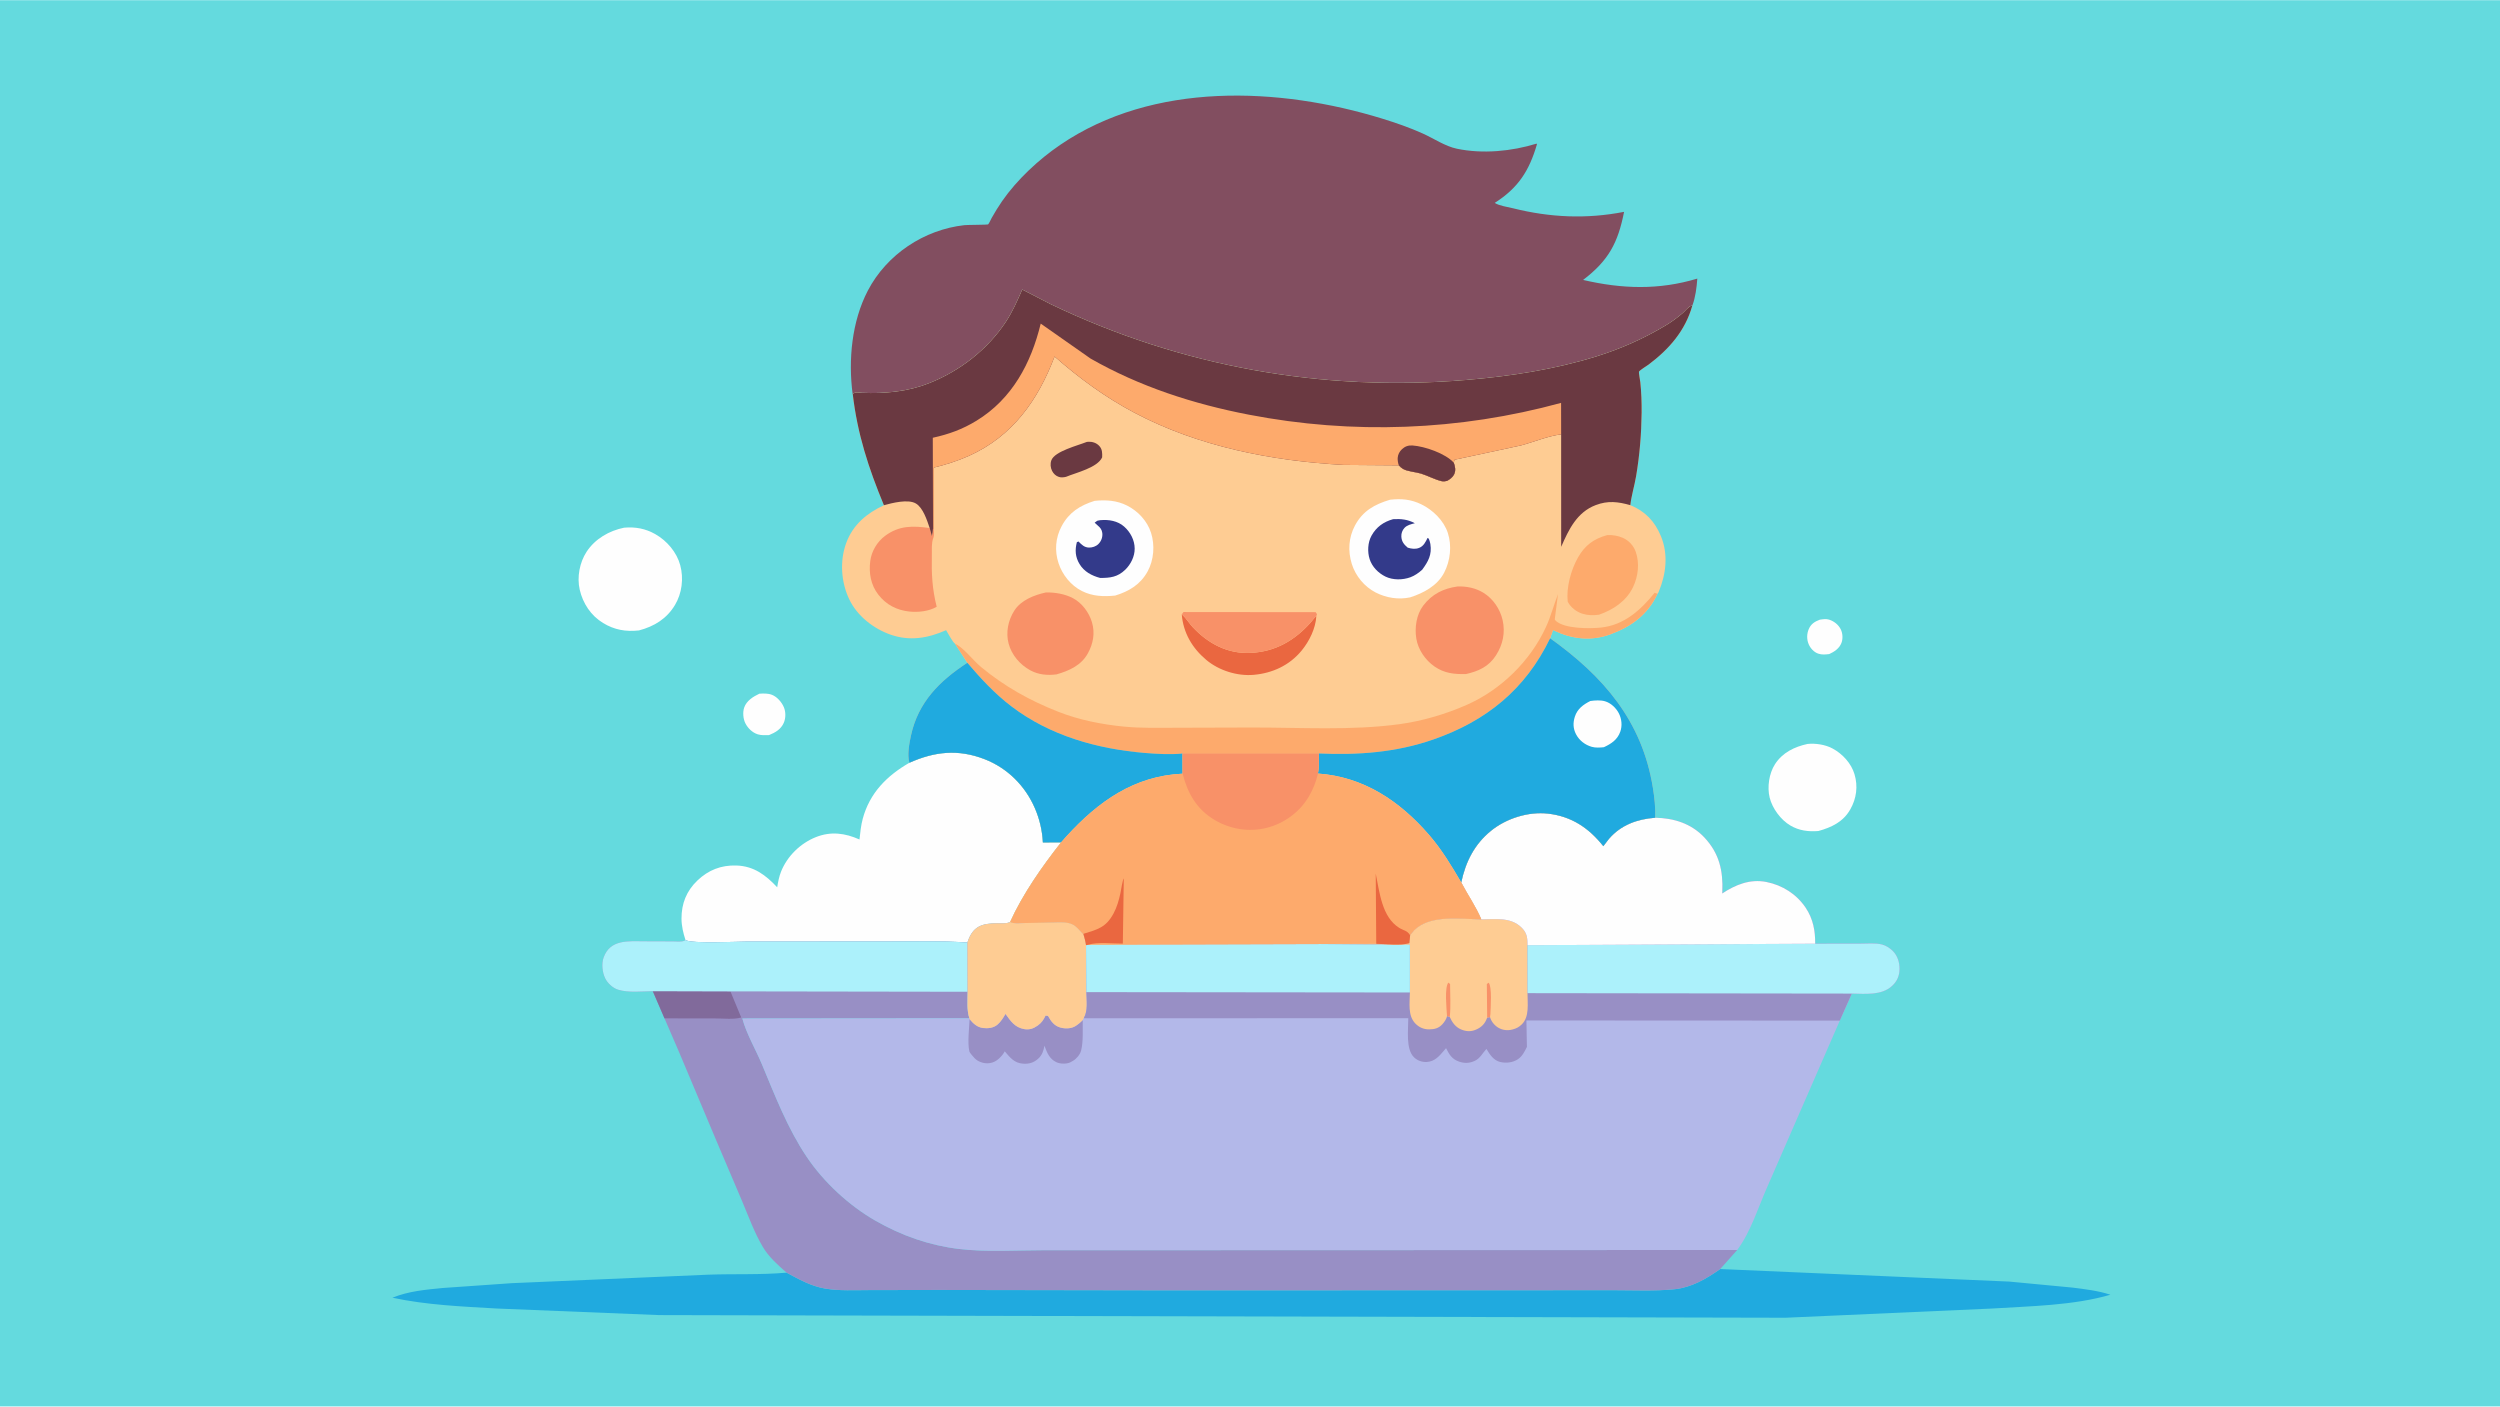
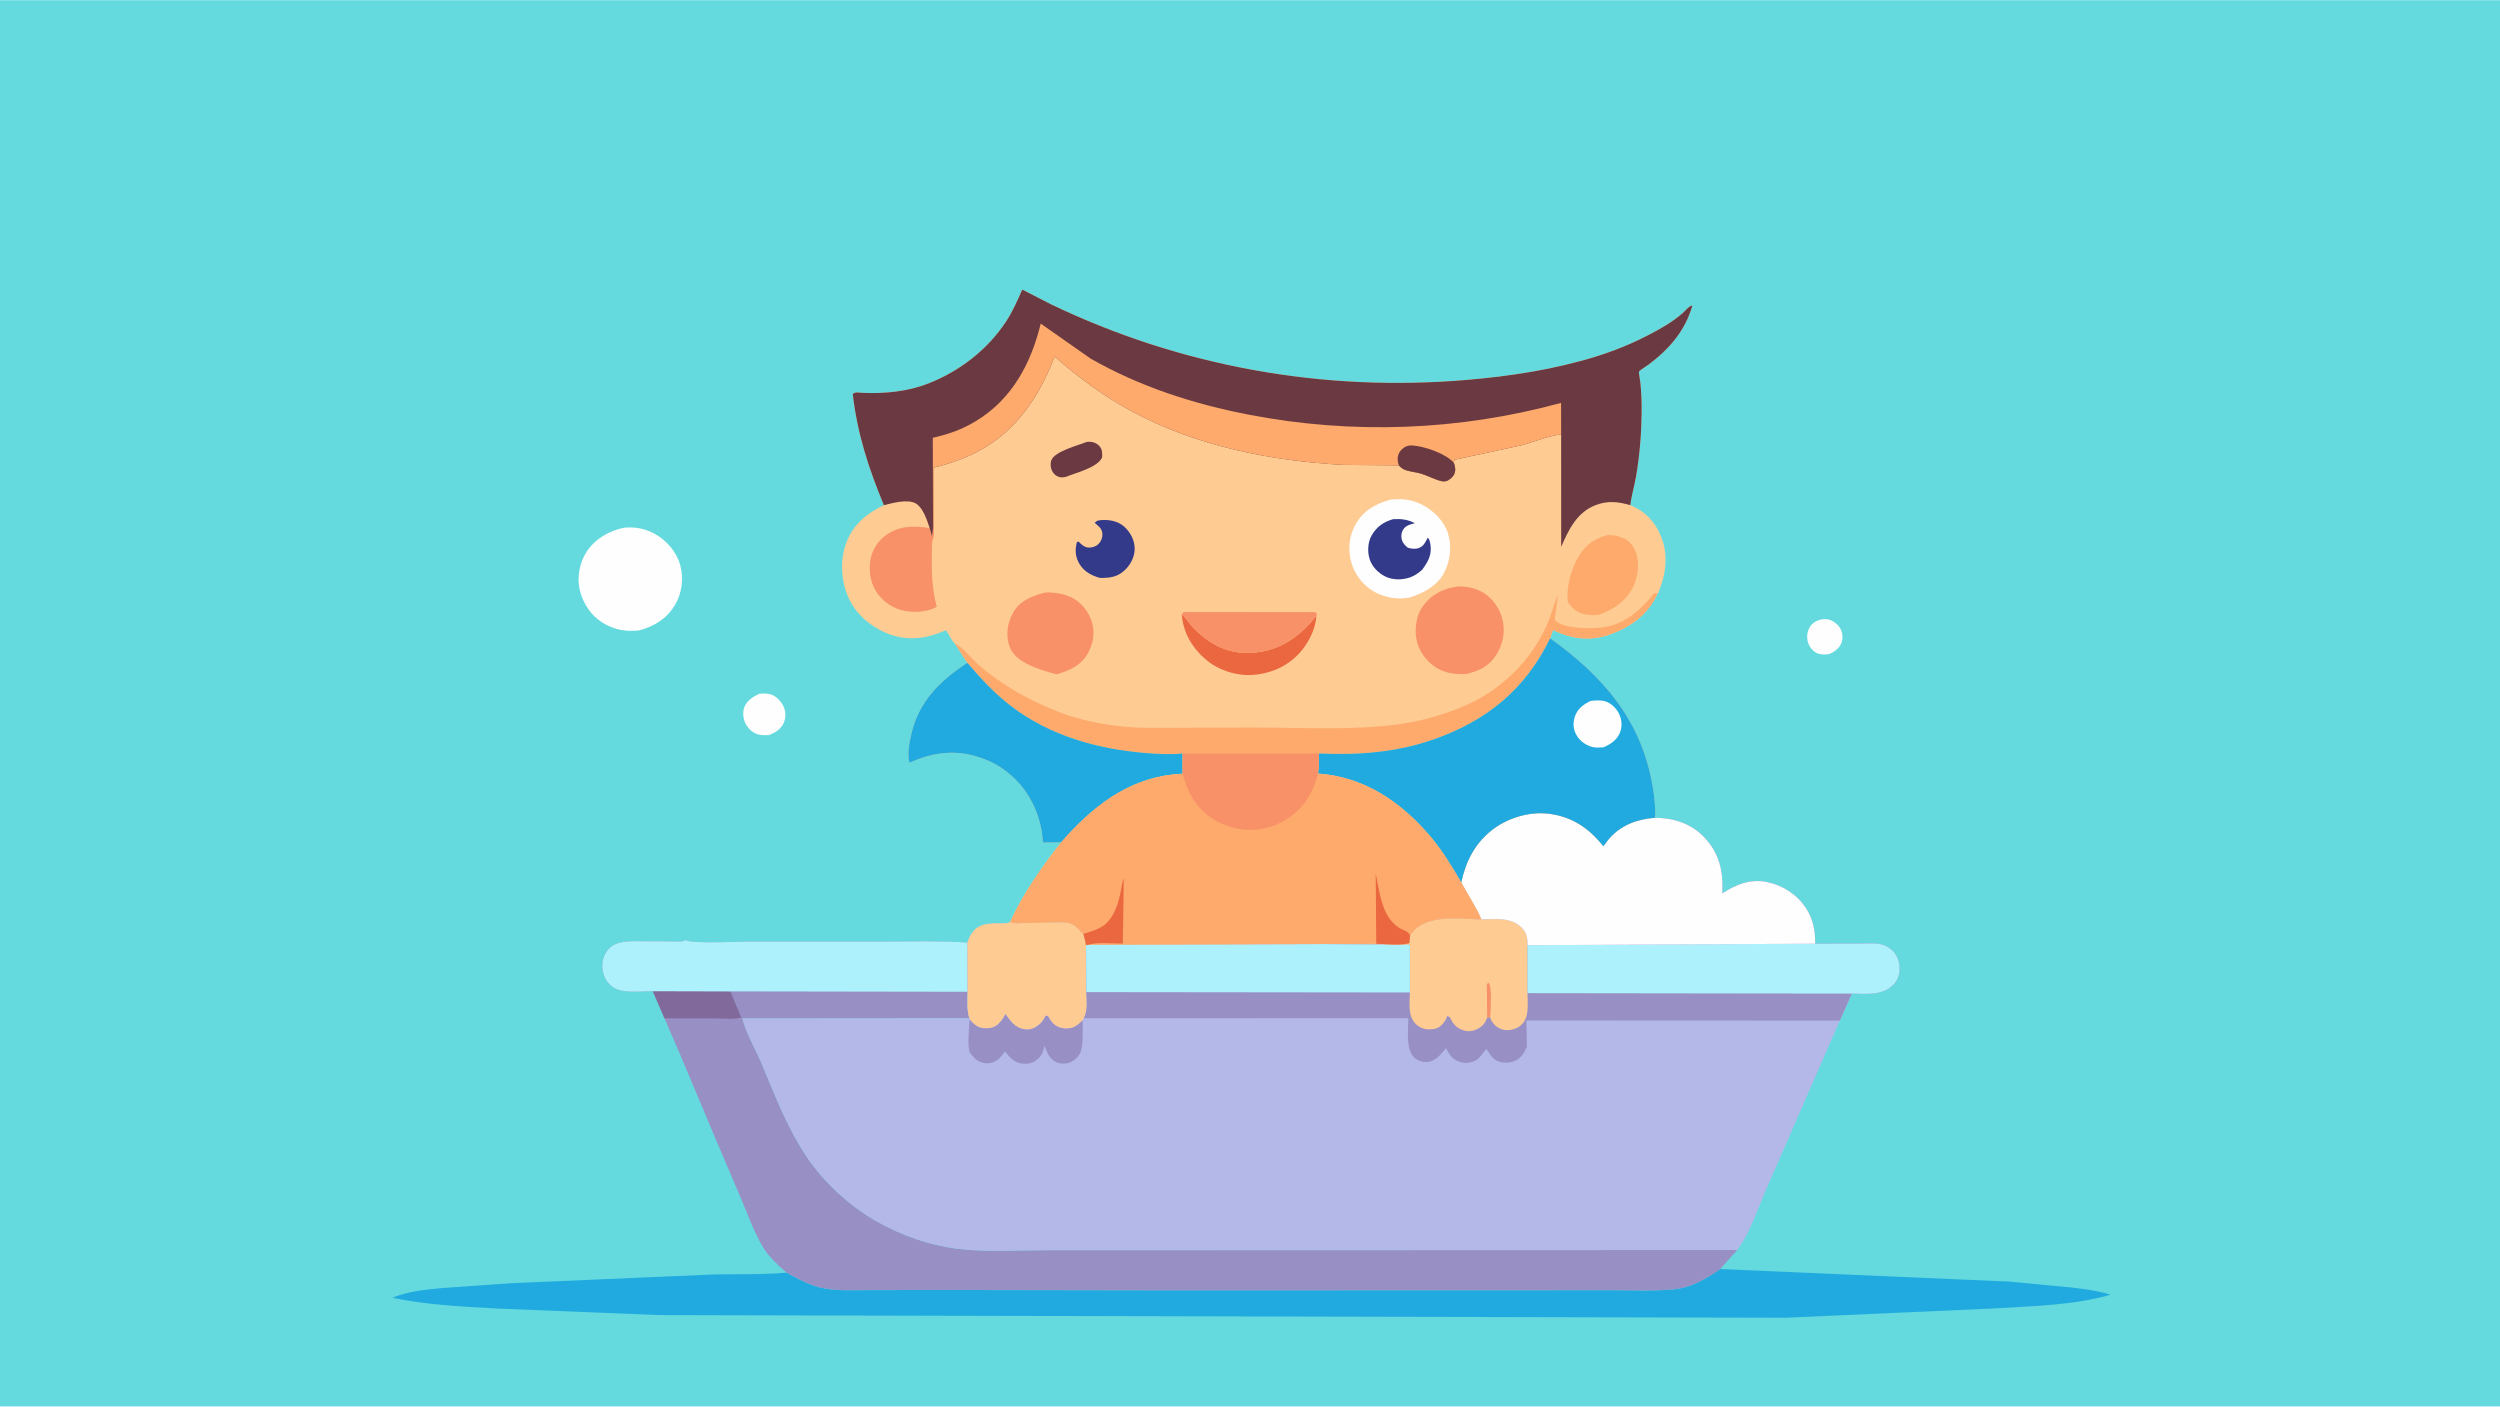
<svg xmlns="http://www.w3.org/2000/svg" version="1.1" style="display: block;" viewBox="0 0 2048 1152" width="1820" height="1024">
  <path transform="translate(0,0)" fill="rgb(100,218,222)" d="M -0 -0 L 2048 0 L 2048 1152 L -0 1152 L -0 -0 z" />
  <path transform="translate(0,0)" fill="rgb(254,254,254)" d="M 1490.81 507.5 C 1493.3 507.144 1495.94 506.685 1498.39 507.461 C 1502.47 508.752 1506.09 511.632 1507.99 515.5 C 1509.55 518.684 1509.81 523.173 1508.52 526.527 C 1506.76 531.089 1502.74 533.748 1498.5 535.679 C 1495.43 536.024 1492.57 536.346 1489.58 535.348 C 1485.98 534.15 1483.06 530.923 1481.63 527.5 C 1479.99 523.567 1480.07 519.053 1481.77 515.143 C 1483.6 510.941 1486.68 509.039 1490.81 507.5 z" />
  <path transform="translate(0,0)" fill="rgb(254,254,254)" d="M 622.055 568.147 C 625.552 567.937 629.179 567.768 632.5 569.099 C 636.69 570.778 640.413 575.136 642.143 579.217 C 643.751 583.012 643.757 588.073 642.12 591.889 C 639.803 597.289 635.186 599.951 629.988 602.052 C 626.903 602.144 623.545 602.344 620.576 601.363 C 616.293 599.949 612.708 596.458 610.666 592.497 C 608.787 588.851 608.299 583.376 609.637 579.484 C 611.563 573.887 617.009 570.534 622.055 568.147 z" />
-   <path transform="translate(0,0)" fill="rgb(254,254,254)" d="M 1480.69 609.305 C 1487.34 608.625 1495.29 609.831 1501.2 613.008 C 1509.36 617.402 1516.55 625.133 1519.22 634.133 C 1522.15 643.984 1520.86 653.93 1515.78 662.881 C 1509.97 673.12 1500.48 677.612 1489.62 680.63 C 1481.45 681.263 1473.92 680.359 1466.73 676.158 C 1458.84 671.544 1451.87 662.117 1449.7 653.247 C 1447.59 644.619 1449.22 633.432 1454.07 625.896 C 1460.21 616.358 1470 611.657 1480.69 609.305 z" />
  <path transform="translate(0,0)" fill="rgb(254,254,254)" d="M 511.193 432.154 C 520.364 431.321 528.71 432.831 536.771 437.403 C 546.313 442.816 554.429 452.236 557.275 462.962 C 560.147 473.783 558.707 485.851 552.922 495.5 C 546.166 506.768 535.866 513.048 523.446 516.302 C 512.634 517.494 503.338 515.881 494 510.196 C 484.068 504.15 477.508 494.184 474.914 482.977 C 472.54 472.717 474.787 460.644 480.558 451.838 C 487.492 441.255 499.017 434.645 511.193 432.154 z" />
-   <path transform="translate(0,0)" fill="rgb(254,254,254)" d="M 744.972 624.717 C 765.731 615.452 784.887 613.467 806.292 621.668 C 825.113 628.88 839.744 643.428 847.747 661.862 C 851.601 670.738 853.839 680.32 854.307 689.983 L 869.233 689.973 C 853.788 709.505 837.764 732.404 827.484 755.156 C 824.349 756.72 820.545 756.212 817.126 756.221 C 804.594 756.254 797.114 758.521 792.761 771.27 L 792.517 772.005 C 770.461 770.417 747.746 771.182 725.63 771.164 L 611.6 771.219 C 603.892 771.22 566.266 773.1 561.565 769.952 C 559.709 764.287 558.317 758.426 558.294 752.43 C 558.245 740.087 562.332 729.799 571.236 721.244 C 580.245 712.588 590.753 708.505 603.198 708.883 C 617.589 709.319 627.288 716.724 636.672 726.72 C 637.403 722.329 638.198 717.975 639.865 713.826 C 644.952 701.165 655.662 690.704 668.307 685.656 C 680.693 680.711 692.305 682.331 704.086 687.568 C 704.712 681.882 705.264 676.131 706.756 670.594 C 712.463 649.42 726.527 635.347 744.972 624.717 z" />
  <path transform="translate(0,0)" fill="rgb(32,170,223)" d="M 1409.19 1039.46 L 1646 1049.73 L 1697.83 1054.66 C 1708.29 1055.99 1718.78 1057.19 1728.83 1060.5 C 1698.29 1069.41 1663.06 1069.82 1631.38 1071.84 L 1462.72 1079.35 L 539.927 1077.18 L 406.745 1071.79 C 378.437 1070.15 349.268 1068.92 321.48 1062.94 C 334.762 1057.55 348.5 1056.38 362.648 1054.99 L 419.299 1051.03 L 580.177 1044.08 C 601.394 1043.29 623.29 1044.31 644.368 1042.42 C 654.591 1047.9 664.17 1053.42 675.779 1055.42 C 687.504 1057.45 700.244 1056.71 712.107 1056.7 L 768.785 1056.59 L 957.011 1056.91 L 1236.64 1056.84 L 1322.04 1056.79 C 1338.35 1056.78 1355.39 1057.66 1371.63 1056.02 C 1385.72 1054.59 1397.86 1047.45 1409.19 1039.46 z" />
  <path transform="translate(0,0)" fill="rgb(152,143,197)" d="M 561.565 769.952 C 566.266 773.1 603.892 771.22 611.6 771.219 L 725.63 771.164 C 747.746 771.182 770.461 770.417 792.517 772.005 L 792.678 812.311 C 792.663 819.376 791.883 827.226 794.104 833.997 L 608.103 834.162 C 611.447 846.738 619.065 859.514 624.14 871.666 C 634.935 897.514 645.227 924.333 660.936 947.661 C 674.857 968.334 695.494 987.411 717.112 999.817 C 738.381 1012.02 761.357 1020.14 785.763 1023.01 C 808.814 1025.72 833.742 1024.01 857.013 1024 L 987.842 1024 L 1423.13 1023.85 L 1409.19 1039.46 C 1397.86 1047.45 1385.72 1054.59 1371.63 1056.02 C 1355.39 1057.66 1338.35 1056.78 1322.04 1056.79 L 1236.64 1056.84 L 957.011 1056.91 L 768.785 1056.59 L 712.107 1056.7 C 700.244 1056.71 687.504 1057.45 675.779 1055.42 C 664.17 1053.42 654.591 1047.9 644.368 1042.42 C 637.209 1036.16 629.844 1029.64 624.943 1021.39 C 618.103 1009.88 613.281 996.593 608.108 984.258 L 587.25 935.267 L 556.477 862.169 L 544.349 834.088 L 534.749 811.824 C 525.812 811.969 514.693 813.278 506.169 810.578 C 502.041 809.271 497.678 805.259 495.813 801.399 C 493.394 796.393 492.604 789.399 494.522 784.121 C 499.925 769.251 514.796 770.914 527.546 770.962 L 551.277 771.05 C 553.807 771.053 558.463 771.617 560.629 770.486 L 561.565 769.952 z" />
  <path transform="translate(0,0)" fill="rgb(129,106,155)" d="M 534.749 811.824 L 598.369 811.993 L 607.211 833.396 C 601.085 835.173 592.698 834.162 586.299 834.161 L 544.349 834.088 L 534.749 811.824 z" />
  <path transform="translate(0,0)" fill="rgb(172,241,251)" d="M 561.565 769.952 C 566.266 773.1 603.892 771.22 611.6 771.219 L 725.63 771.164 C 747.746 771.182 770.461 770.417 792.517 772.005 L 792.678 812.311 L 598.369 811.993 L 534.749 811.824 C 525.812 811.969 514.693 813.278 506.169 810.578 C 502.041 809.271 497.678 805.259 495.813 801.399 C 493.394 796.393 492.604 789.399 494.522 784.121 C 499.925 769.251 514.796 770.914 527.546 770.962 L 551.277 771.05 C 553.807 771.053 558.463 771.617 560.629 770.486 L 561.565 769.952 z" />
-   <path transform="translate(0,0)" fill="rgb(130,78,96)" d="M 698.577 322.672 L 698.472 322.579 C 694.824 294.692 697.769 263.162 710.951 237.912 C 726.412 208.298 756.957 187.968 790.133 184.293 C 792.112 184.074 809.073 184 809.399 183.724 C 810.301 182.961 811.661 179.665 812.312 178.518 C 815.002 173.777 817.795 169.144 820.906 164.665 C 833.147 147.044 850.849 130.556 868.57 118.495 C 944.826 66.594 1047.73 70.957 1132.53 97.101 C 1143.69 100.542 1154.82 104.422 1165.48 109.206 C 1174.55 113.274 1183.84 119.693 1193.52 121.707 C 1214.74 126.122 1238.34 123.821 1258.83 117.494 L 1259.05 118.123 C 1252.75 139.764 1243.72 153.835 1224.48 166.067 C 1228.18 168.475 1235.17 169.411 1239.5 170.49 C 1269.89 178.067 1299.66 179.431 1330.44 173.403 C 1325.46 198.831 1317.73 213.285 1296.88 229.188 C 1328.72 236.588 1358.83 237.627 1390.44 228.088 C 1389.92 235.22 1388.93 243.48 1386.37 250.165 L 1385.49 250.389 C 1383.12 251.081 1380.43 254.678 1378.54 256.302 C 1374.02 260.188 1369.27 263.644 1364.15 266.699 C 1346.31 277.353 1327.43 285.751 1307.58 291.905 C 1273.05 302.606 1237.45 308.055 1201.5 311.104 C 1083.63 321.103 967.251 300.161 860.68 249.025 L 837.426 237.085 C 833.466 246.113 829.465 255.246 824.018 263.5 C 808.952 286.327 786.257 303.844 760.938 313.855 C 743.401 320.79 724.847 322.457 706.195 321.67 C 703.288 321.548 700.744 320.644 698.577 322.672 z" />
  <path transform="translate(0,0)" fill="rgb(179,184,233)" d="M 1197.05 722.795 C 1200.63 705.85 1207.82 691.498 1221.48 680.406 C 1233.99 670.255 1252.09 664.563 1268.1 666.379 C 1287.44 668.572 1301.64 678.149 1313.44 693.059 L 1318.1 686.991 C 1327.94 675.625 1341.29 670.827 1355.92 669.764 C 1371.13 670.033 1385.4 674.428 1396.16 685.847 C 1408.44 698.878 1411.66 713.188 1410.9 730.454 L 1410.83 731.8 C 1421.7 724.624 1433.66 719.745 1446.92 722.355 C 1460.12 724.952 1471.76 732.321 1479.25 743.548 C 1485.28 752.608 1487.09 762.257 1486.99 772.95 L 1523.77 772.901 C 1529.46 772.921 1536.12 772.216 1541.61 773.555 C 1544.89 774.354 1548.02 776.414 1550.41 778.749 C 1554.4 782.645 1556.15 788.072 1556.1 793.564 C 1556.05 799.204 1554.21 803.552 1550.07 807.434 C 1541.45 815.541 1527.94 813.974 1517.03 813.798 L 1507.18 835.942 L 1448.11 971.367 C 1440.48 988.38 1434.31 1008.93 1423.13 1023.85 L 987.842 1024 L 857.013 1024 C 833.742 1024.01 808.814 1025.72 785.763 1023.01 C 761.357 1020.14 738.381 1012.02 717.112 999.817 C 695.494 987.411 674.857 968.334 660.936 947.661 C 645.227 924.333 634.935 897.514 624.14 871.666 C 619.065 859.514 611.447 846.738 608.103 834.162 L 794.104 833.997 C 791.883 827.226 792.663 819.376 792.678 812.311 L 792.517 772.005 L 792.761 771.27 C 797.114 758.521 804.594 756.254 817.126 756.221 C 820.545 756.212 824.349 756.72 827.484 755.156 C 830.851 756.793 835.475 756.081 839.143 756.015 L 863.611 755.514 C 868.564 755.437 874.15 754.934 878.705 757.189 C 881.861 758.751 884.047 761.628 886.403 764.151 C 886.989 764.778 886.719 764.589 887.48 764.85 C 888.376 767.938 889.233 770.935 889.681 774.128 L 891.537 773.768 L 1081.8 773.207 L 1127.42 773.02 C 1135.25 773.079 1147.21 774.714 1154.5 772.47 L 1155.17 766.021 L 1155.47 765.606 L 1155.99 764.928 L 1158.5 761.865 C 1171.66 748.846 1196.52 752.722 1213.51 753.02 C 1209.07 742.506 1202.34 732.898 1197.05 722.795 z" />
  <path transform="translate(0,0)" fill="rgb(152,143,197)" d="M 794.277 834.714 C 797.219 838.311 800.511 841.432 805.374 842.01 C 809.461 842.495 813.91 841.96 817.132 839.224 C 819.936 836.844 821.894 833.598 823.705 830.445 C 827.899 836.331 831.349 841.539 839 842.893 C 843.259 843.647 846.663 842.465 850.103 839.983 C 853.232 837.726 854.877 835.31 856.5 831.863 L 858.5 832.059 C 860.965 836.455 863.549 840.184 868.656 841.616 C 872.554 842.709 877.433 842.614 880.942 840.457 C 883.066 839.151 885.268 837.315 886.974 835.492 C 886.864 843.228 887.518 852.936 885.675 860.386 C 884.862 863.674 881.934 867.174 879.05 868.859 L 878.252 869.303 L 876.595 870.217 C 873.486 871.608 868.523 871.455 865.45 870.042 C 859.878 867.482 857.826 862.475 855.832 857.097 L 855.615 856.5 C 854.877 860.679 853.712 864.226 850.5 867.134 C 846.891 870.401 843.037 871.551 838.206 871.23 C 830.83 870.74 827.498 866.216 823.071 861.107 C 822.535 862.13 821.93 863.102 821.201 864 C 817.965 867.985 814.467 870.721 809.104 870.918 C 805.457 871.052 801.058 869.497 798.5 866.851 C 797.533 865.85 794.34 862.331 794.069 861.071 C 792.474 853.669 793.978 842.49 794.277 834.714 z" />
  <path transform="translate(0,0)" fill="rgb(254,204,147)" d="M 827.484 755.156 C 830.851 756.793 835.475 756.081 839.143 756.015 L 863.611 755.514 C 868.564 755.437 874.15 754.934 878.705 757.189 C 881.861 758.751 884.047 761.628 886.403 764.151 C 886.989 764.778 886.719 764.589 887.48 764.85 C 888.376 767.938 889.233 770.935 889.681 774.128 L 889.929 812.605 C 890.087 819.487 891.37 827.877 887.77 834.011 L 886.974 835.492 C 885.268 837.315 883.066 839.151 880.942 840.457 C 877.433 842.614 872.554 842.709 868.656 841.616 C 863.549 840.184 860.965 836.455 858.5 832.059 L 856.5 831.863 C 854.877 835.31 853.232 837.726 850.103 839.983 C 846.663 842.465 843.259 843.647 839 842.893 C 831.349 841.539 827.899 836.331 823.705 830.445 C 821.894 833.598 819.936 836.844 817.132 839.224 C 813.91 841.96 809.461 842.495 805.374 842.01 C 800.511 841.432 797.219 838.311 794.277 834.714 L 794.104 833.997 C 791.883 827.226 792.663 819.376 792.678 812.311 L 792.517 772.005 L 792.761 771.27 C 797.114 758.521 804.594 756.254 817.126 756.221 C 820.545 756.212 824.349 756.72 827.484 755.156 z" />
  <path transform="translate(0,0)" fill="rgb(152,143,197)" d="M 1197.05 722.795 C 1200.63 705.85 1207.82 691.498 1221.48 680.406 C 1233.99 670.255 1252.09 664.563 1268.1 666.379 C 1287.44 668.572 1301.64 678.149 1313.44 693.059 L 1318.1 686.991 C 1327.94 675.625 1341.29 670.827 1355.92 669.764 C 1371.13 670.033 1385.4 674.428 1396.16 685.847 C 1408.44 698.878 1411.66 713.188 1410.9 730.454 L 1410.83 731.8 C 1421.7 724.624 1433.66 719.745 1446.92 722.355 C 1460.12 724.952 1471.76 732.321 1479.25 743.548 C 1485.28 752.608 1487.09 762.257 1486.99 772.95 L 1523.77 772.901 C 1529.46 772.921 1536.12 772.216 1541.61 773.555 C 1544.89 774.354 1548.02 776.414 1550.41 778.749 C 1554.4 782.645 1556.15 788.072 1556.1 793.564 C 1556.05 799.204 1554.21 803.552 1550.07 807.434 C 1541.45 815.541 1527.94 813.974 1517.03 813.798 L 1507.18 835.942 L 1250.44 835.819 L 1250.85 857.498 C 1248.95 861.284 1247.13 865.107 1243.52 867.545 C 1239.36 870.353 1233.85 870.978 1229 869.845 C 1223.52 868.564 1220.34 863.599 1217.69 859.122 C 1214.39 862.662 1212.45 867.117 1207.77 869.081 L 1207.23 869.302 C 1203.19 870.978 1199.28 870.928 1195.14 869.489 C 1189.48 867.527 1187.15 863.624 1184.6 858.5 L 1183.02 860.375 C 1178.95 865.103 1175.41 869.431 1168.81 869.826 C 1164.98 870.056 1161.24 868.747 1158.44 866.081 C 1151.38 859.362 1153.73 843.217 1153.67 833.984 L 887.77 834.011 C 891.37 827.877 890.087 819.487 889.929 812.605 L 889.681 774.128 L 891.537 773.768 L 1081.8 773.207 L 1127.42 773.02 C 1135.25 773.079 1147.21 774.714 1154.5 772.47 L 1155.17 766.021 L 1155.47 765.606 L 1155.99 764.928 L 1158.5 761.865 C 1171.66 748.846 1196.52 752.722 1213.51 753.02 C 1209.07 742.506 1202.34 732.898 1197.05 722.795 z" />
  <path transform="translate(0,0)" fill="rgb(254,204,147)" d="M 1213.51 753.02 C 1224.83 752.933 1237.41 750.988 1246.27 759.564 C 1250.43 763.583 1251.29 767.218 1251.31 772.874 L 1251.3 774.154 L 1251.33 813.454 C 1251.31 821.829 1253.06 832.841 1246.62 839.051 C 1244.43 841.168 1242.41 842.305 1239.5 843.078 L 1238.91 843.24 C 1235.09 844.252 1231.13 843.844 1227.66 841.89 C 1224.42 840.068 1221.58 836.665 1220.63 833.059 L 1218.29 833.494 L 1218.06 834.124 C 1216.35 838.665 1213.56 841.404 1209.17 843.317 C 1205.03 845.121 1201.12 844.927 1196.97 843.201 C 1192.39 841.297 1189.56 837.374 1187.65 832.974 L 1185.39 832.183 C 1185.09 834.504 1183.1 837.318 1181.51 839.008 C 1178.39 842.329 1175.03 843.076 1170.7 843.121 C 1166.36 843.166 1162.52 841.47 1159.49 838.371 C 1153.1 831.845 1154.89 821.407 1154.98 812.903 L 1154.96 773.901 L 1081.8 773.207 L 1127.42 773.02 C 1135.25 773.079 1147.21 774.714 1154.5 772.47 L 1155.17 766.021 L 1155.47 765.606 L 1155.99 764.928 L 1158.5 761.865 C 1171.66 748.846 1196.52 752.722 1213.51 753.02 z" />
-   <path transform="translate(0,0)" fill="rgb(248,145,104)" d="M 1185.39 832.183 C 1185.02 825.978 1183.21 808.959 1186.5 804.79 L 1187.9 806 C 1187.9 814.801 1188.61 824.258 1187.65 832.974 L 1185.39 832.183 z" />
  <path transform="translate(0,0)" fill="rgb(248,145,104)" d="M 1218.29 833.494 L 1218.01 806 L 1219.5 804.881 C 1222.41 808.131 1221.16 825.342 1220.95 830.508 L 1220.63 833.059 L 1218.29 833.494 z" />
  <path transform="translate(0,0)" fill="rgb(172,241,251)" d="M 891.537 773.768 L 1081.8 773.207 L 1154.96 773.901 L 1154.98 812.903 L 889.929 812.605 L 889.681 774.128 L 891.537 773.768 z" />
  <path transform="translate(0,0)" fill="rgb(172,241,251)" d="M 1486.99 772.95 L 1523.77 772.901 C 1529.46 772.921 1536.12 772.216 1541.61 773.555 C 1544.89 774.354 1548.02 776.414 1550.41 778.749 C 1554.4 782.645 1556.15 788.072 1556.1 793.564 C 1556.05 799.204 1554.21 803.552 1550.07 807.434 C 1541.45 815.541 1527.94 813.974 1517.03 813.798 L 1251.33 813.454 L 1251.3 774.154 L 1486.99 772.95 z" />
  <path transform="translate(0,0)" fill="rgb(254,254,254)" d="M 1197.05 722.795 C 1200.63 705.85 1207.82 691.498 1221.48 680.406 C 1233.99 670.255 1252.09 664.563 1268.1 666.379 C 1287.44 668.572 1301.64 678.149 1313.44 693.059 L 1318.1 686.991 C 1327.94 675.625 1341.29 670.827 1355.92 669.764 C 1371.13 670.033 1385.4 674.428 1396.16 685.847 C 1408.44 698.878 1411.66 713.188 1410.9 730.454 L 1410.83 731.8 C 1421.7 724.624 1433.66 719.745 1446.92 722.355 C 1460.12 724.952 1471.76 732.321 1479.25 743.548 C 1485.28 752.608 1487.09 762.257 1486.99 772.95 L 1251.3 774.154 L 1251.31 772.874 C 1251.29 767.218 1250.43 763.583 1246.27 759.564 C 1237.41 750.988 1224.83 752.933 1213.51 753.02 C 1209.07 742.506 1202.34 732.898 1197.05 722.795 z" />
  <path transform="translate(0,0)" fill="rgb(254,204,147)" d="M 698.577 322.672 C 700.744 320.644 703.288 321.548 706.195 321.67 C 724.847 322.457 743.401 320.79 760.938 313.855 C 786.257 303.844 808.952 286.327 824.018 263.5 C 829.465 255.246 833.466 246.113 837.426 237.085 L 860.68 249.025 C 967.251 300.161 1083.63 321.103 1201.5 311.104 C 1237.45 308.055 1273.05 302.606 1307.58 291.905 C 1327.43 285.751 1346.31 277.353 1364.15 266.699 C 1369.27 263.644 1374.02 260.188 1378.54 256.302 C 1380.43 254.678 1383.12 251.081 1385.49 250.389 L 1386.37 250.165 C 1380.58 270.814 1367.32 285.919 1350.5 298.548 C 1349.1 299.593 1343.24 303.124 1342.62 304.369 C 1342.37 304.878 1343.65 312.013 1343.76 313.09 C 1344.61 321.211 1344.9 329.663 1344.83 337.829 C 1344.66 355.178 1343.18 372.895 1340.28 390.008 C 1338.95 397.85 1336.44 405.85 1335.56 413.688 C 1347.75 418.678 1355.57 426.887 1360.61 439.04 C 1366.78 453.933 1364.92 470.144 1358.79 484.698 C 1358.4 485.624 1358.53 485.323 1357.84 486.24 C 1349.98 503.302 1336.54 513.108 1319.2 519.489 C 1303.52 525.258 1288.15 523.492 1273.23 516.47 C 1272.54 516.147 1272.79 516.29 1272.27 515.925 L 1269.85 522.729 C 1313.51 553.858 1345.17 590.422 1354 645 C 1355.29 652.976 1356.29 661.673 1355.92 669.764 C 1341.29 670.827 1327.94 675.625 1318.1 686.991 L 1313.44 693.059 C 1301.64 678.149 1287.44 668.572 1268.1 666.379 C 1252.09 664.563 1233.99 670.255 1221.48 680.406 C 1207.82 691.498 1200.63 705.85 1197.05 722.795 C 1202.34 732.898 1209.07 742.506 1213.51 753.02 C 1196.52 752.722 1171.66 748.846 1158.5 761.865 L 1155.99 764.928 L 1155.47 765.606 L 1155.17 766.021 L 1154.5 772.47 C 1147.21 774.714 1135.25 773.079 1127.42 773.02 L 1081.8 773.207 L 891.537 773.768 L 889.681 774.128 C 889.233 770.935 888.376 767.938 887.48 764.85 C 886.719 764.589 886.989 764.778 886.403 764.151 C 884.047 761.628 881.861 758.751 878.705 757.189 C 874.15 754.934 868.564 755.437 863.611 755.514 L 839.143 756.015 C 835.475 756.081 830.851 756.793 827.484 755.156 C 837.764 732.404 853.788 709.505 869.233 689.973 L 854.307 689.983 C 853.839 680.32 851.601 670.738 847.747 661.862 C 839.744 643.428 825.113 628.88 806.292 621.668 C 784.887 613.467 765.731 615.452 744.972 624.717 C 743.069 618.229 744.855 608.964 746.259 602.446 C 752.171 574.998 769.868 557.518 792.451 542.797 L 782.306 527.111 C 780.672 526.384 776.3 518.093 775.029 516.11 C 760.176 522.697 745.286 525.263 729.582 519.772 C 715.47 514.836 702.141 504.401 695.653 490.727 C 688.964 476.629 687.812 459.204 693.282 444.5 C 698.837 429.564 710.094 420.278 724.108 413.747 C 711.543 383.459 702.361 355.308 698.577 322.672 z" />
  <path transform="translate(0,0)" fill="rgb(106,57,65)" d="M 890.184 361.924 L 891.351 361.749 C 894.749 361.559 898.146 362.604 900.5 365.139 C 903.068 367.905 902.98 370.982 902.891 374.5 C 899.081 382.997 881.697 386.983 873.275 390.483 C 871.263 390.919 869.469 391.187 867.457 390.558 C 864.951 389.775 863.051 387.956 861.87 385.635 C 860.522 382.985 860.255 379.725 861.284 376.922 C 863.999 369.525 883.077 364.796 890.184 361.924 z" />
  <path transform="translate(0,0)" fill="rgb(234,103,64)" d="M 968.092 503.121 L 968.478 503.453 C 971.787 506.405 974.059 510.403 977.111 513.648 C 989.82 527.159 1005.64 535.605 1024.55 534.704 C 1044.84 533.738 1060.67 524.519 1073.99 509.5 C 1075.43 507.868 1076.57 505.958 1078.34 504.657 C 1077.73 514.757 1072.61 525.134 1066.27 532.853 C 1056.36 544.906 1042.46 551.303 1027.12 552.682 C 1013.59 553.899 998.524 549.139 988.166 540.44 C 976.683 530.796 969.28 518.216 968.092 503.121 z" />
  <path transform="translate(0,0)" fill="rgb(248,145,104)" d="M 968.092 503.121 L 969.533 501.234 L 1077.81 501.348 L 1078.86 503 L 1078.34 504.657 C 1076.57 505.958 1075.43 507.868 1073.99 509.5 C 1060.67 524.519 1044.84 533.738 1024.55 534.704 C 1005.64 535.605 989.82 527.159 977.111 513.648 C 974.059 510.403 971.787 506.405 968.478 503.453 L 968.092 503.121 z" />
  <path transform="translate(0,0)" fill="rgb(253,170,108)" d="M 1316.73 438.179 C 1320.98 437.991 1325.48 438.723 1329.37 440.439 C 1334.32 442.617 1338.12 446.707 1339.96 451.796 C 1343.3 461.082 1342.02 472.089 1337.77 480.868 C 1332.21 492.358 1321.56 499.378 1309.9 503.441 C 1305.3 504.011 1300.98 504.059 1296.5 502.681 C 1291.39 501.108 1286.8 497.531 1284.29 492.809 C 1282.97 481.232 1286.91 466.751 1292.64 456.639 C 1298.4 446.484 1305.54 441.287 1316.73 438.179 z" />
  <path transform="translate(0,0)" fill="rgb(248,145,104)" d="M 764.951 432.678 C 764.996 435.048 765.443 438.324 764.578 440.519 C 762.936 444.684 763.45 450.294 763.365 454.739 C 763.073 470.106 763.588 481.935 767.343 496.929 C 760.936 500.693 752.21 501.584 744.994 500.839 C 734.65 499.77 726.022 495.276 719.59 487.084 C 713.317 479.095 711.605 469.134 712.949 459.256 C 714.033 451.292 718.582 443.675 725.027 438.862 C 736.575 430.236 747.99 430.507 761.592 432.432 L 763.374 439 C 763.908 436.86 764.192 434.851 764.338 432.651 L 764.951 432.678 z" />
-   <path transform="translate(0,0)" fill="rgb(248,145,104)" d="M 856.84 485.188 C 864.316 485.059 872.424 486.409 879.072 489.949 C 886.43 493.868 892.187 501.673 894.533 509.61 C 897.169 518.528 895.575 527.086 891.174 535.089 C 885.754 544.946 875.846 549.347 865.572 552.299 C 858.188 553.287 850.707 552.619 844.064 549.006 C 835.605 544.404 828.711 536.439 826.233 527 C 823.857 517.95 825.868 508.113 830.808 500.261 C 836.353 491.448 847.162 487.324 856.84 485.188 z" />
+   <path transform="translate(0,0)" fill="rgb(248,145,104)" d="M 856.84 485.188 C 864.316 485.059 872.424 486.409 879.072 489.949 C 886.43 493.868 892.187 501.673 894.533 509.61 C 897.169 518.528 895.575 527.086 891.174 535.089 C 885.754 544.946 875.846 549.347 865.572 552.299 C 835.605 544.404 828.711 536.439 826.233 527 C 823.857 517.95 825.868 508.113 830.808 500.261 C 836.353 491.448 847.162 487.324 856.84 485.188 z" />
  <path transform="translate(0,0)" fill="rgb(248,145,104)" d="M 1194.16 480.271 C 1201.6 480.114 1208.68 481.493 1215.11 485.386 C 1223.06 490.197 1228.86 498.768 1230.92 507.748 C 1233.28 518.073 1231.18 527.84 1225.53 536.694 C 1219.61 545.962 1211.17 549.738 1200.84 552.066 C 1191.22 552.222 1183.28 551.478 1175.17 545.867 C 1167.68 540.685 1161.73 532.109 1160.25 523.051 C 1158.78 514.035 1160.28 503.401 1165.9 496 C 1173.16 486.448 1182.47 481.9 1194.16 480.271 z" />
-   <path transform="translate(0,0)" fill="rgb(254,254,254)" d="M 896.716 410.156 C 905.904 409.207 914.887 409.783 923.248 414 C 932.278 418.556 939.858 426.666 942.951 436.387 C 946.154 446.455 945.265 458.517 940.208 467.825 C 934.339 478.629 924.942 484.293 913.528 487.755 C 904.01 488.71 894.981 488.393 886.284 484.017 C 877.256 479.475 870.287 470.757 867.155 461.206 C 863.814 451.017 864.62 440.472 869.671 430.954 C 875.689 419.617 884.744 413.883 896.716 410.156 z" />
  <path transform="translate(0,0)" fill="rgb(51,58,138)" d="M 898.829 426.5 C 899.764 426.252 900.555 426.067 901.521 425.977 C 908.282 425.346 915.605 426.577 920.852 431.197 C 926 435.73 929.485 442.288 929.531 449.25 C 929.574 455.699 926.338 462.19 921.76 466.612 C 915.529 472.631 909.437 473.33 901.24 473.312 C 894.35 471.496 888.073 468.149 884.321 461.881 C 880.827 456.044 880.537 450.432 882.165 444 L 883.5 443.454 C 886.071 446.006 888.181 448.317 892.066 448.436 C 894.827 448.52 897.859 447.484 899.836 445.5 C 902.187 443.14 903.401 439.834 902.998 436.5 C 902.663 433.732 901.311 432.043 899.232 430.325 L 896.737 428.031 L 898.829 426.5 z" />
  <path transform="translate(0,0)" fill="rgb(254,254,254)" d="M 1138.74 409.234 C 1148.04 408.186 1155.9 408.892 1164.42 413.043 C 1173.81 417.626 1182.71 426.258 1186.04 436.376 C 1189.49 446.869 1188.13 459.269 1183.04 469.021 C 1177.46 479.71 1166.21 485.672 1155.24 489.204 C 1145.68 491.287 1135.59 489.653 1126.94 485.222 C 1117.75 480.514 1110.43 471.654 1107.38 461.801 C 1104.11 451.252 1104.77 440.214 1109.94 430.457 C 1116.36 418.351 1126.08 413.02 1138.74 409.234 z" />
  <path transform="translate(0,0)" fill="rgb(51,58,138)" d="M 1141.23 425.168 C 1147.65 424.788 1153.33 425.367 1159.04 428.5 C 1156.04 429.252 1152.67 429.993 1150.5 432.36 C 1148.76 434.253 1147.86 436.814 1147.98 439.374 C 1148.18 443.52 1150.16 445.942 1153.2 448.5 C 1156.33 449.447 1159.35 449.914 1162.5 448.706 C 1166.21 447.284 1167.85 443.874 1169.46 440.5 L 1170.5 441.188 C 1171.05 442.586 1171.52 444.009 1171.76 445.5 C 1173.13 454.285 1170.02 459.802 1165.06 466.579 C 1162.27 469.091 1158.91 471.486 1155.36 472.769 C 1149.06 475.044 1141.12 475.176 1135.03 472.226 C 1129.15 469.379 1124.02 464.206 1122.01 457.898 C 1120.09 451.894 1120.46 444.263 1123.53 438.713 C 1127.49 431.542 1133.41 427.359 1141.23 425.168 z" />
  <path transform="translate(0,0)" fill="rgb(253,170,108)" d="M 1273.65 507.319 C 1274.02 507.823 1274.29 508.261 1274.76 508.666 C 1282.11 515.011 1302.03 514.922 1311.42 513.965 C 1330.38 512.034 1344.08 499.619 1355.45 485.5 L 1357.84 486.24 C 1349.98 503.302 1336.54 513.108 1319.2 519.489 C 1303.52 525.258 1288.15 523.492 1273.23 516.47 C 1272.54 516.147 1272.79 516.29 1272.27 515.925 L 1269.85 522.729 C 1249.68 564.604 1217.58 590.583 1174.03 605.71 C 1143.56 616.294 1112.41 618.551 1080.4 617.102 L 968.786 617.119 C 959.219 618.169 947.362 617.469 937.733 616.663 C 898.691 613.393 859.988 602.486 828.4 578.405 C 814.985 568.178 803.33 555.616 792.451 542.797 L 782.306 527.111 C 789.527 530.488 796.945 540.668 803.441 546.08 C 822.768 562.182 843.888 573.901 867.227 583.039 C 884.299 589.723 902.905 593.385 921.125 595.13 C 934.994 596.458 949.184 596.059 963.105 596.032 L 1024.31 595.85 C 1064.87 595.713 1107 598.581 1147.15 593.006 C 1165.47 590.463 1184.7 584.733 1201.58 577.28 C 1229.71 564.854 1253.6 541.376 1266.44 513.551 C 1270.42 504.918 1272.85 495.488 1276.3 486.614 L 1273.65 507.319 z" />
  <path transform="translate(0,0)" fill="rgb(32,170,223)" d="M 792.451 542.797 C 803.33 555.616 814.985 568.178 828.4 578.405 C 859.988 602.486 898.691 613.393 937.733 616.663 C 947.362 617.469 959.219 618.169 968.786 617.119 L 968.821 633.665 C 929.145 635.456 899.82 656.346 873.67 684.948 L 869.233 689.973 L 854.307 689.983 C 853.839 680.32 851.601 670.738 847.747 661.862 C 839.744 643.428 825.113 628.88 806.292 621.668 C 784.887 613.467 765.731 615.452 744.972 624.717 C 743.069 618.229 744.855 608.964 746.259 602.446 C 752.171 574.998 769.868 557.518 792.451 542.797 z" />
  <path transform="translate(0,0)" fill="rgb(32,170,223)" d="M 1269.85 522.729 C 1313.51 553.858 1345.17 590.422 1354 645 C 1355.29 652.976 1356.29 661.673 1355.92 669.764 C 1341.29 670.827 1327.94 675.625 1318.1 686.991 L 1313.44 693.059 C 1301.64 678.149 1287.44 668.572 1268.1 666.379 C 1252.09 664.563 1233.99 670.255 1221.48 680.406 C 1207.82 691.498 1200.63 705.85 1197.05 722.795 C 1189.11 709.174 1181 695.706 1170.63 683.753 C 1146.56 655.984 1116.98 636.185 1079.67 633.552 C 1080.59 628.385 1080.22 622.384 1080.4 617.102 C 1112.41 618.551 1143.56 616.294 1174.03 605.71 C 1217.58 590.583 1249.68 564.604 1269.85 522.729 z" />
  <path transform="translate(0,0)" fill="rgb(254,254,254)" d="M 1302.79 574.123 C 1306.54 573.584 1311.16 573.263 1314.83 574.341 C 1319.66 575.758 1323.88 579.822 1326.16 584.222 C 1328.5 588.76 1329.07 594.427 1327.33 599.28 C 1324.96 605.884 1319.94 609.154 1313.88 611.977 C 1310.68 612.317 1307.05 612.549 1303.94 611.654 C 1298.55 610.106 1293.82 606.511 1291.17 601.527 C 1288.62 596.744 1288.5 591.984 1290.14 586.899 C 1292.19 580.525 1297.04 577.026 1302.79 574.123 z" />
  <path transform="translate(0,0)" fill="rgb(253,170,108)" d="M 968.786 617.119 L 1080.4 617.102 C 1080.22 622.384 1080.59 628.385 1079.67 633.552 C 1116.98 636.185 1146.56 655.984 1170.63 683.753 C 1181 695.706 1189.11 709.174 1197.05 722.795 C 1202.34 732.898 1209.07 742.506 1213.51 753.02 C 1196.52 752.722 1171.66 748.846 1158.5 761.865 L 1155.99 764.928 L 1155.47 765.606 L 1155.17 766.021 L 1154.5 772.47 C 1147.21 774.714 1135.25 773.079 1127.42 773.02 L 1081.8 773.207 L 891.537 773.768 L 889.681 774.128 C 889.233 770.935 888.376 767.938 887.48 764.85 C 886.719 764.589 886.989 764.778 886.403 764.151 C 884.047 761.628 881.861 758.751 878.705 757.189 C 874.15 754.934 868.564 755.437 863.611 755.514 L 839.143 756.015 C 835.475 756.081 830.851 756.793 827.484 755.156 C 837.764 732.404 853.788 709.505 869.233 689.973 L 873.67 684.948 C 899.82 656.346 929.145 635.456 968.821 633.665 L 968.786 617.119 z" />
  <path transform="translate(0,0)" fill="rgb(234,103,64)" d="M 887.48 764.85 C 899.073 761.277 905.989 759.73 912.189 748.212 C 915.013 742.966 916.573 737.426 917.83 731.629 C 918.206 729.898 919.727 720.068 920.606 719.505 L 919.824 772.867 C 911.484 772.887 899.356 771.364 891.537 773.768 L 889.681 774.128 C 889.233 770.935 888.376 767.938 887.48 764.85 z" />
  <path transform="translate(0,0)" fill="rgb(234,103,64)" d="M 1127.42 773.02 L 1127 715.521 C 1130.13 730.52 1131.92 750.944 1146.09 759.87 C 1149.95 762.303 1152.7 761.939 1155.17 766.021 L 1154.5 772.47 C 1147.21 774.714 1135.25 773.079 1127.42 773.02 z" />
  <path transform="translate(0,0)" fill="rgb(248,145,104)" d="M 968.786 617.119 L 1080.4 617.102 C 1080.22 622.384 1080.59 628.385 1079.67 633.552 C 1078.24 640.01 1075.59 646.575 1072.26 652.287 C 1064.83 665.042 1052 674.432 1037.69 678.031 C 1023.11 681.695 1007.67 679.163 994.838 671.463 C 980.314 662.747 972.859 649.722 968.821 633.665 L 968.786 617.119 z" />
  <path transform="translate(0,0)" fill="rgb(106,57,65)" d="M 698.577 322.672 C 700.744 320.644 703.288 321.548 706.195 321.67 C 724.847 322.457 743.401 320.79 760.938 313.855 C 786.257 303.844 808.952 286.327 824.018 263.5 C 829.465 255.246 833.466 246.113 837.426 237.085 L 860.68 249.025 C 967.251 300.161 1083.63 321.103 1201.5 311.104 C 1237.45 308.055 1273.05 302.606 1307.58 291.905 C 1327.43 285.751 1346.31 277.353 1364.15 266.699 C 1369.27 263.644 1374.02 260.188 1378.54 256.302 C 1380.43 254.678 1383.12 251.081 1385.49 250.389 L 1386.37 250.165 C 1380.58 270.814 1367.32 285.919 1350.5 298.548 C 1349.1 299.593 1343.24 303.124 1342.62 304.369 C 1342.37 304.878 1343.65 312.013 1343.76 313.09 C 1344.61 321.211 1344.9 329.663 1344.83 337.829 C 1344.66 355.178 1343.18 372.895 1340.28 390.008 C 1338.95 397.85 1336.44 405.85 1335.56 413.688 C 1325.52 410.856 1317.25 409.822 1307.22 413.632 C 1291.76 419.508 1285.07 433.752 1278.92 447.827 L 1278.89 355.687 C 1268.03 357.027 1256.59 361.922 1245.91 364.767 L 1191.55 376.477 L 1190.93 378.894 C 1192.1 382.114 1192.77 385.373 1191.14 388.604 C 1189.88 391.086 1187.79 392.417 1185.5 393.786 C 1184.06 394.142 1182.47 394.381 1181 394.037 C 1175.43 392.736 1169.73 389.584 1164.15 387.841 C 1159.86 386.498 1152.99 386.174 1149.31 383.963 C 1148.04 383.201 1146.89 382.204 1145.93 381.079 L 1100.59 380.718 C 1041.96 377.491 981.819 365.703 929.513 338.059 C 905.446 325.34 884.315 309.809 863.9 291.921 C 850.356 327.628 829.481 357.29 793.637 373.343 C 784.334 377.509 774.91 380.48 765.025 382.903 L 764.951 432.678 L 764.338 432.651 C 764.192 434.851 763.908 436.86 763.374 439 L 761.592 432.432 C 759.465 426.206 756.251 415.887 750.318 412.337 C 743.906 408.499 730.834 411.902 724.108 413.747 C 711.543 383.459 702.361 355.308 698.577 322.672 z" />
  <path transform="translate(0,0)" fill="rgb(253,170,108)" d="M 764.338 432.651 L 764.143 358.473 C 777.322 355.565 788.362 351.591 799.926 344.525 C 829.187 326.645 844.692 297.39 852.558 264.961 L 893.392 293.598 C 933.663 316.583 977.589 330.782 1022.98 339.55 C 1107.97 355.968 1195.36 352.743 1278.84 329.893 L 1278.89 355.687 C 1268.03 357.027 1256.59 361.922 1245.91 364.767 L 1191.55 376.477 L 1190.93 378.894 C 1192.1 382.114 1192.77 385.373 1191.14 388.604 C 1189.88 391.086 1187.79 392.417 1185.5 393.786 C 1184.06 394.142 1182.47 394.381 1181 394.037 C 1175.43 392.736 1169.73 389.584 1164.15 387.841 C 1159.86 386.498 1152.99 386.174 1149.31 383.963 C 1148.04 383.201 1146.89 382.204 1145.93 381.079 L 1100.59 380.718 C 1041.96 377.491 981.819 365.703 929.513 338.059 C 905.446 325.34 884.315 309.809 863.9 291.921 C 850.356 327.628 829.481 357.29 793.637 373.343 C 784.334 377.509 774.91 380.48 765.025 382.903 L 764.951 432.678 L 764.338 432.651 z" />
  <path transform="translate(0,0)" fill="rgb(106,57,65)" d="M 1145.93 381.079 C 1145.28 379.351 1144.86 376.874 1144.98 375 C 1145.17 372.199 1146.43 369.807 1148.45 367.888 C 1150.91 365.568 1153.71 364.555 1157.09 364.79 C 1167.23 365.499 1184.09 371.334 1190.93 378.894 C 1192.1 382.114 1192.77 385.373 1191.14 388.604 C 1189.88 391.086 1187.79 392.417 1185.5 393.786 C 1184.06 394.142 1182.47 394.381 1181 394.037 C 1175.43 392.736 1169.73 389.584 1164.15 387.841 C 1159.86 386.498 1152.99 386.174 1149.31 383.963 C 1148.04 383.201 1146.89 382.204 1145.93 381.079 z" />
</svg>